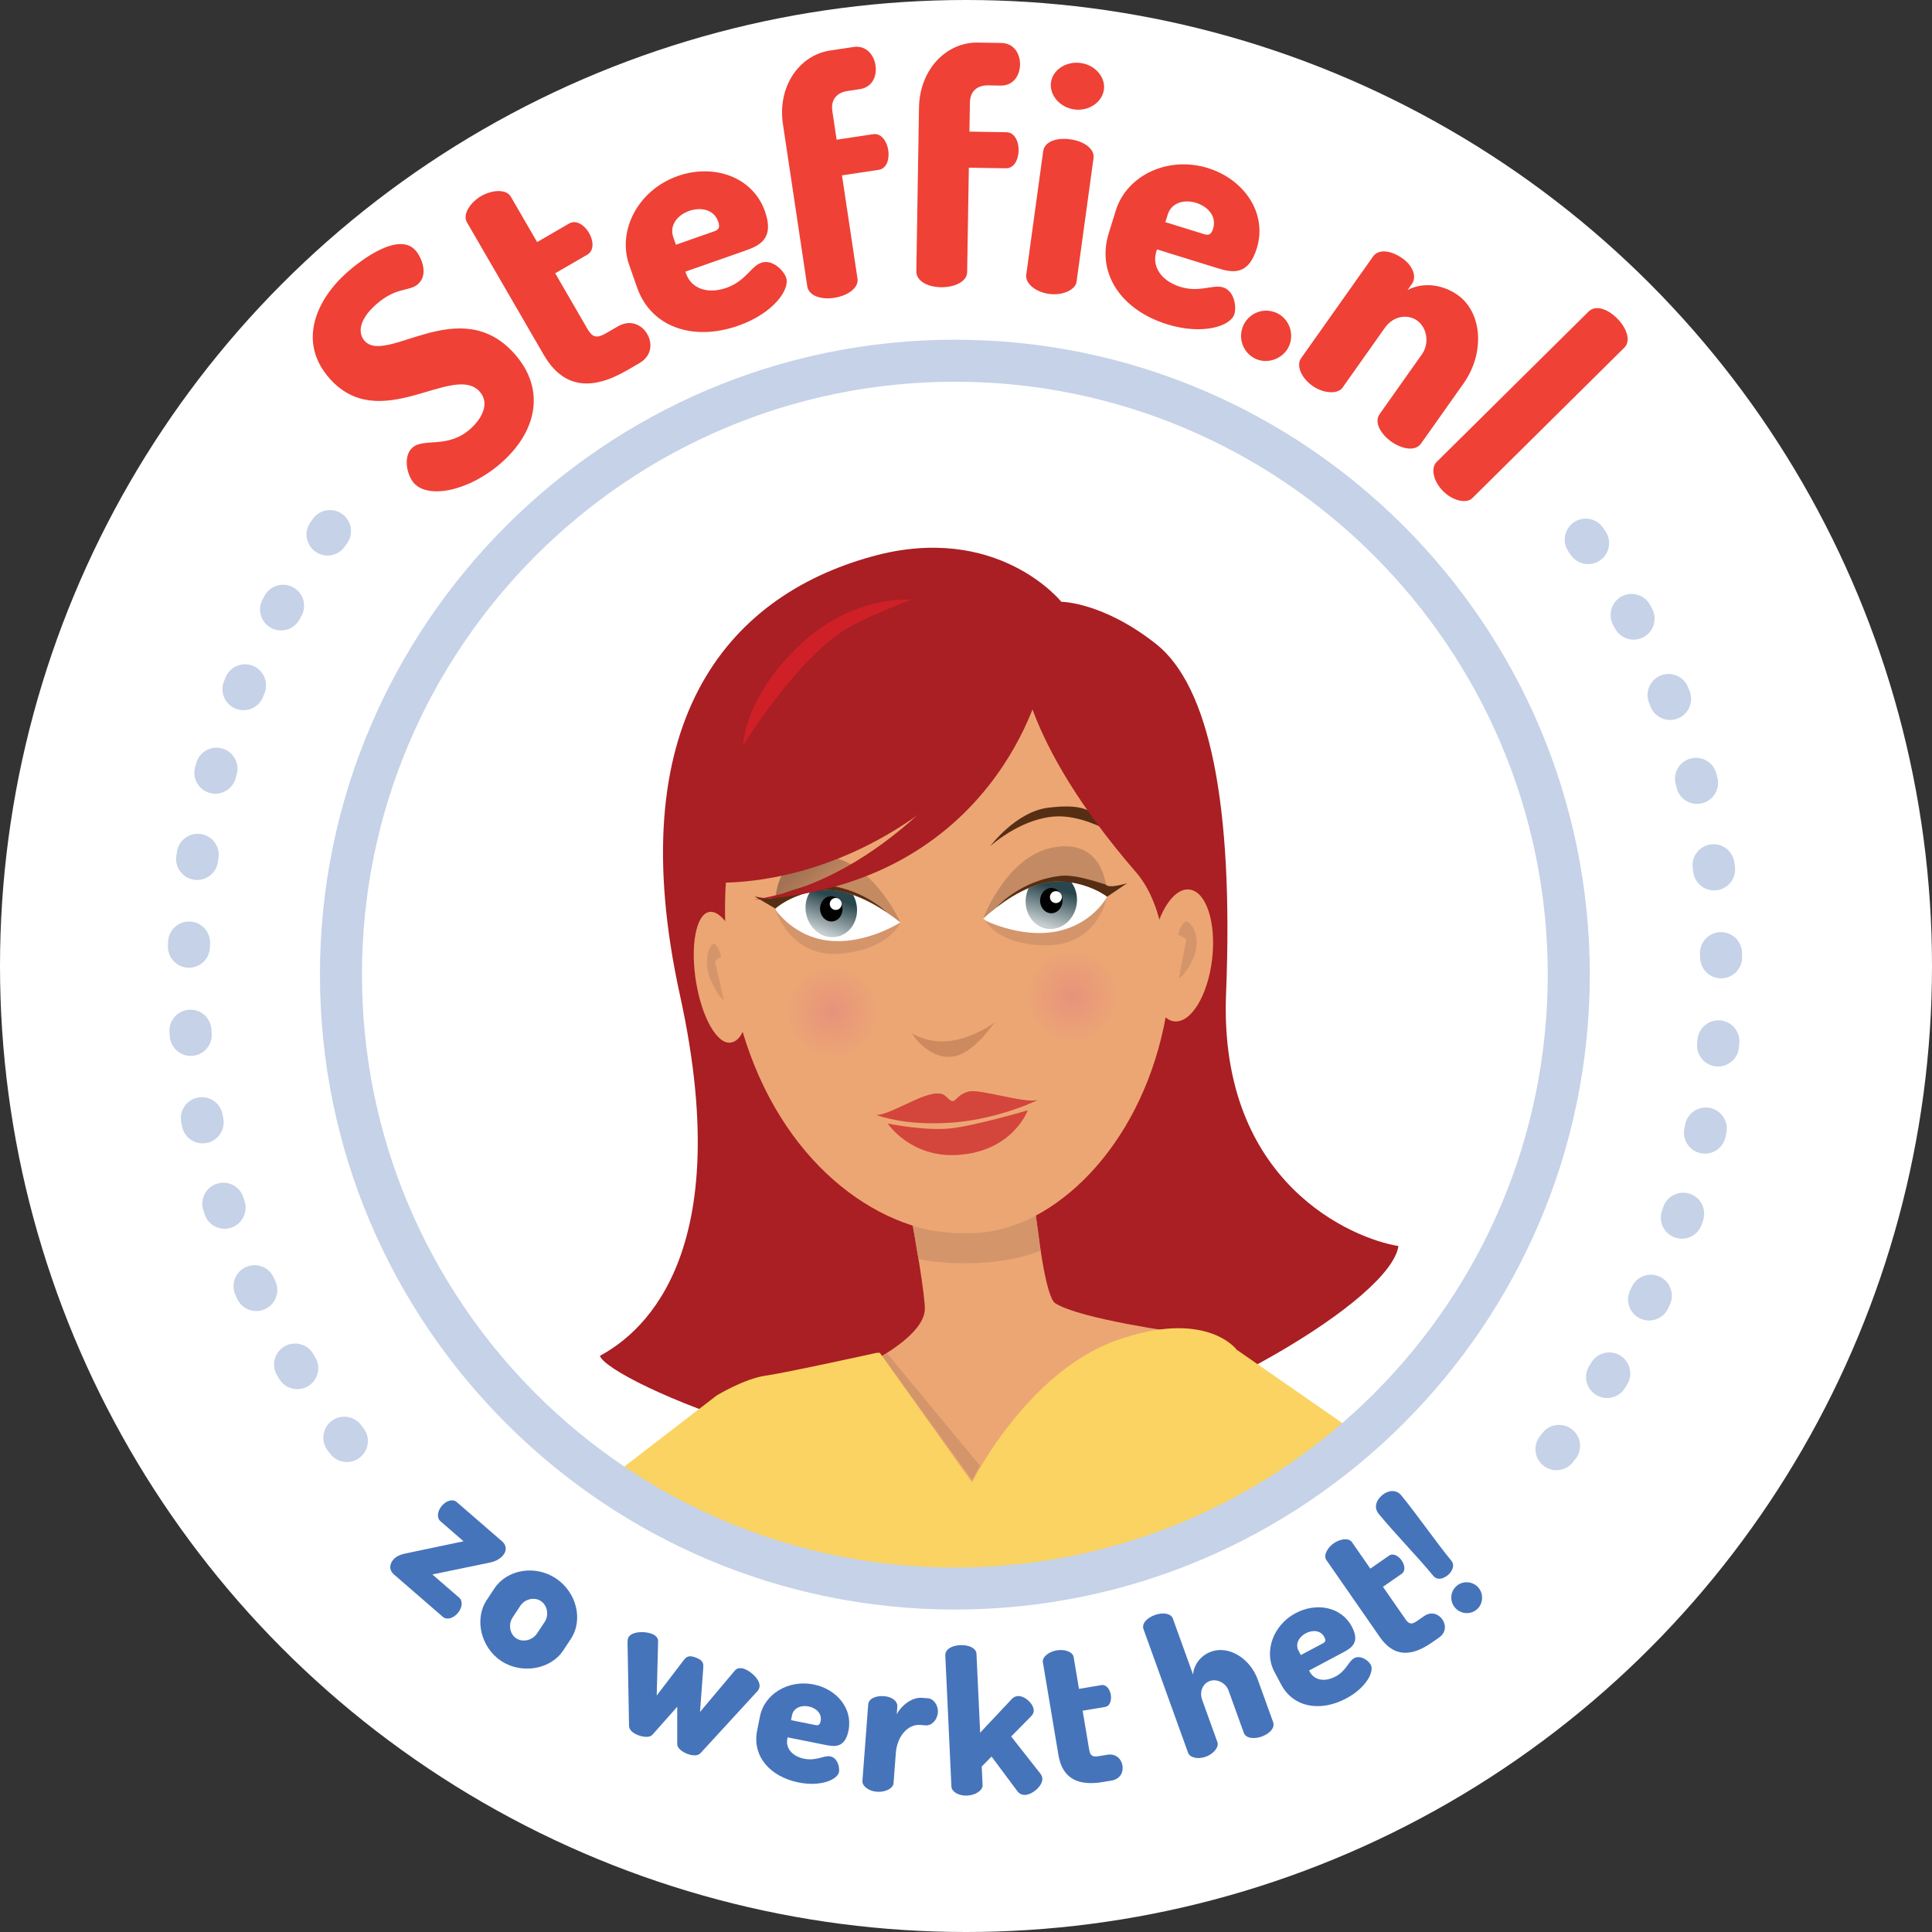
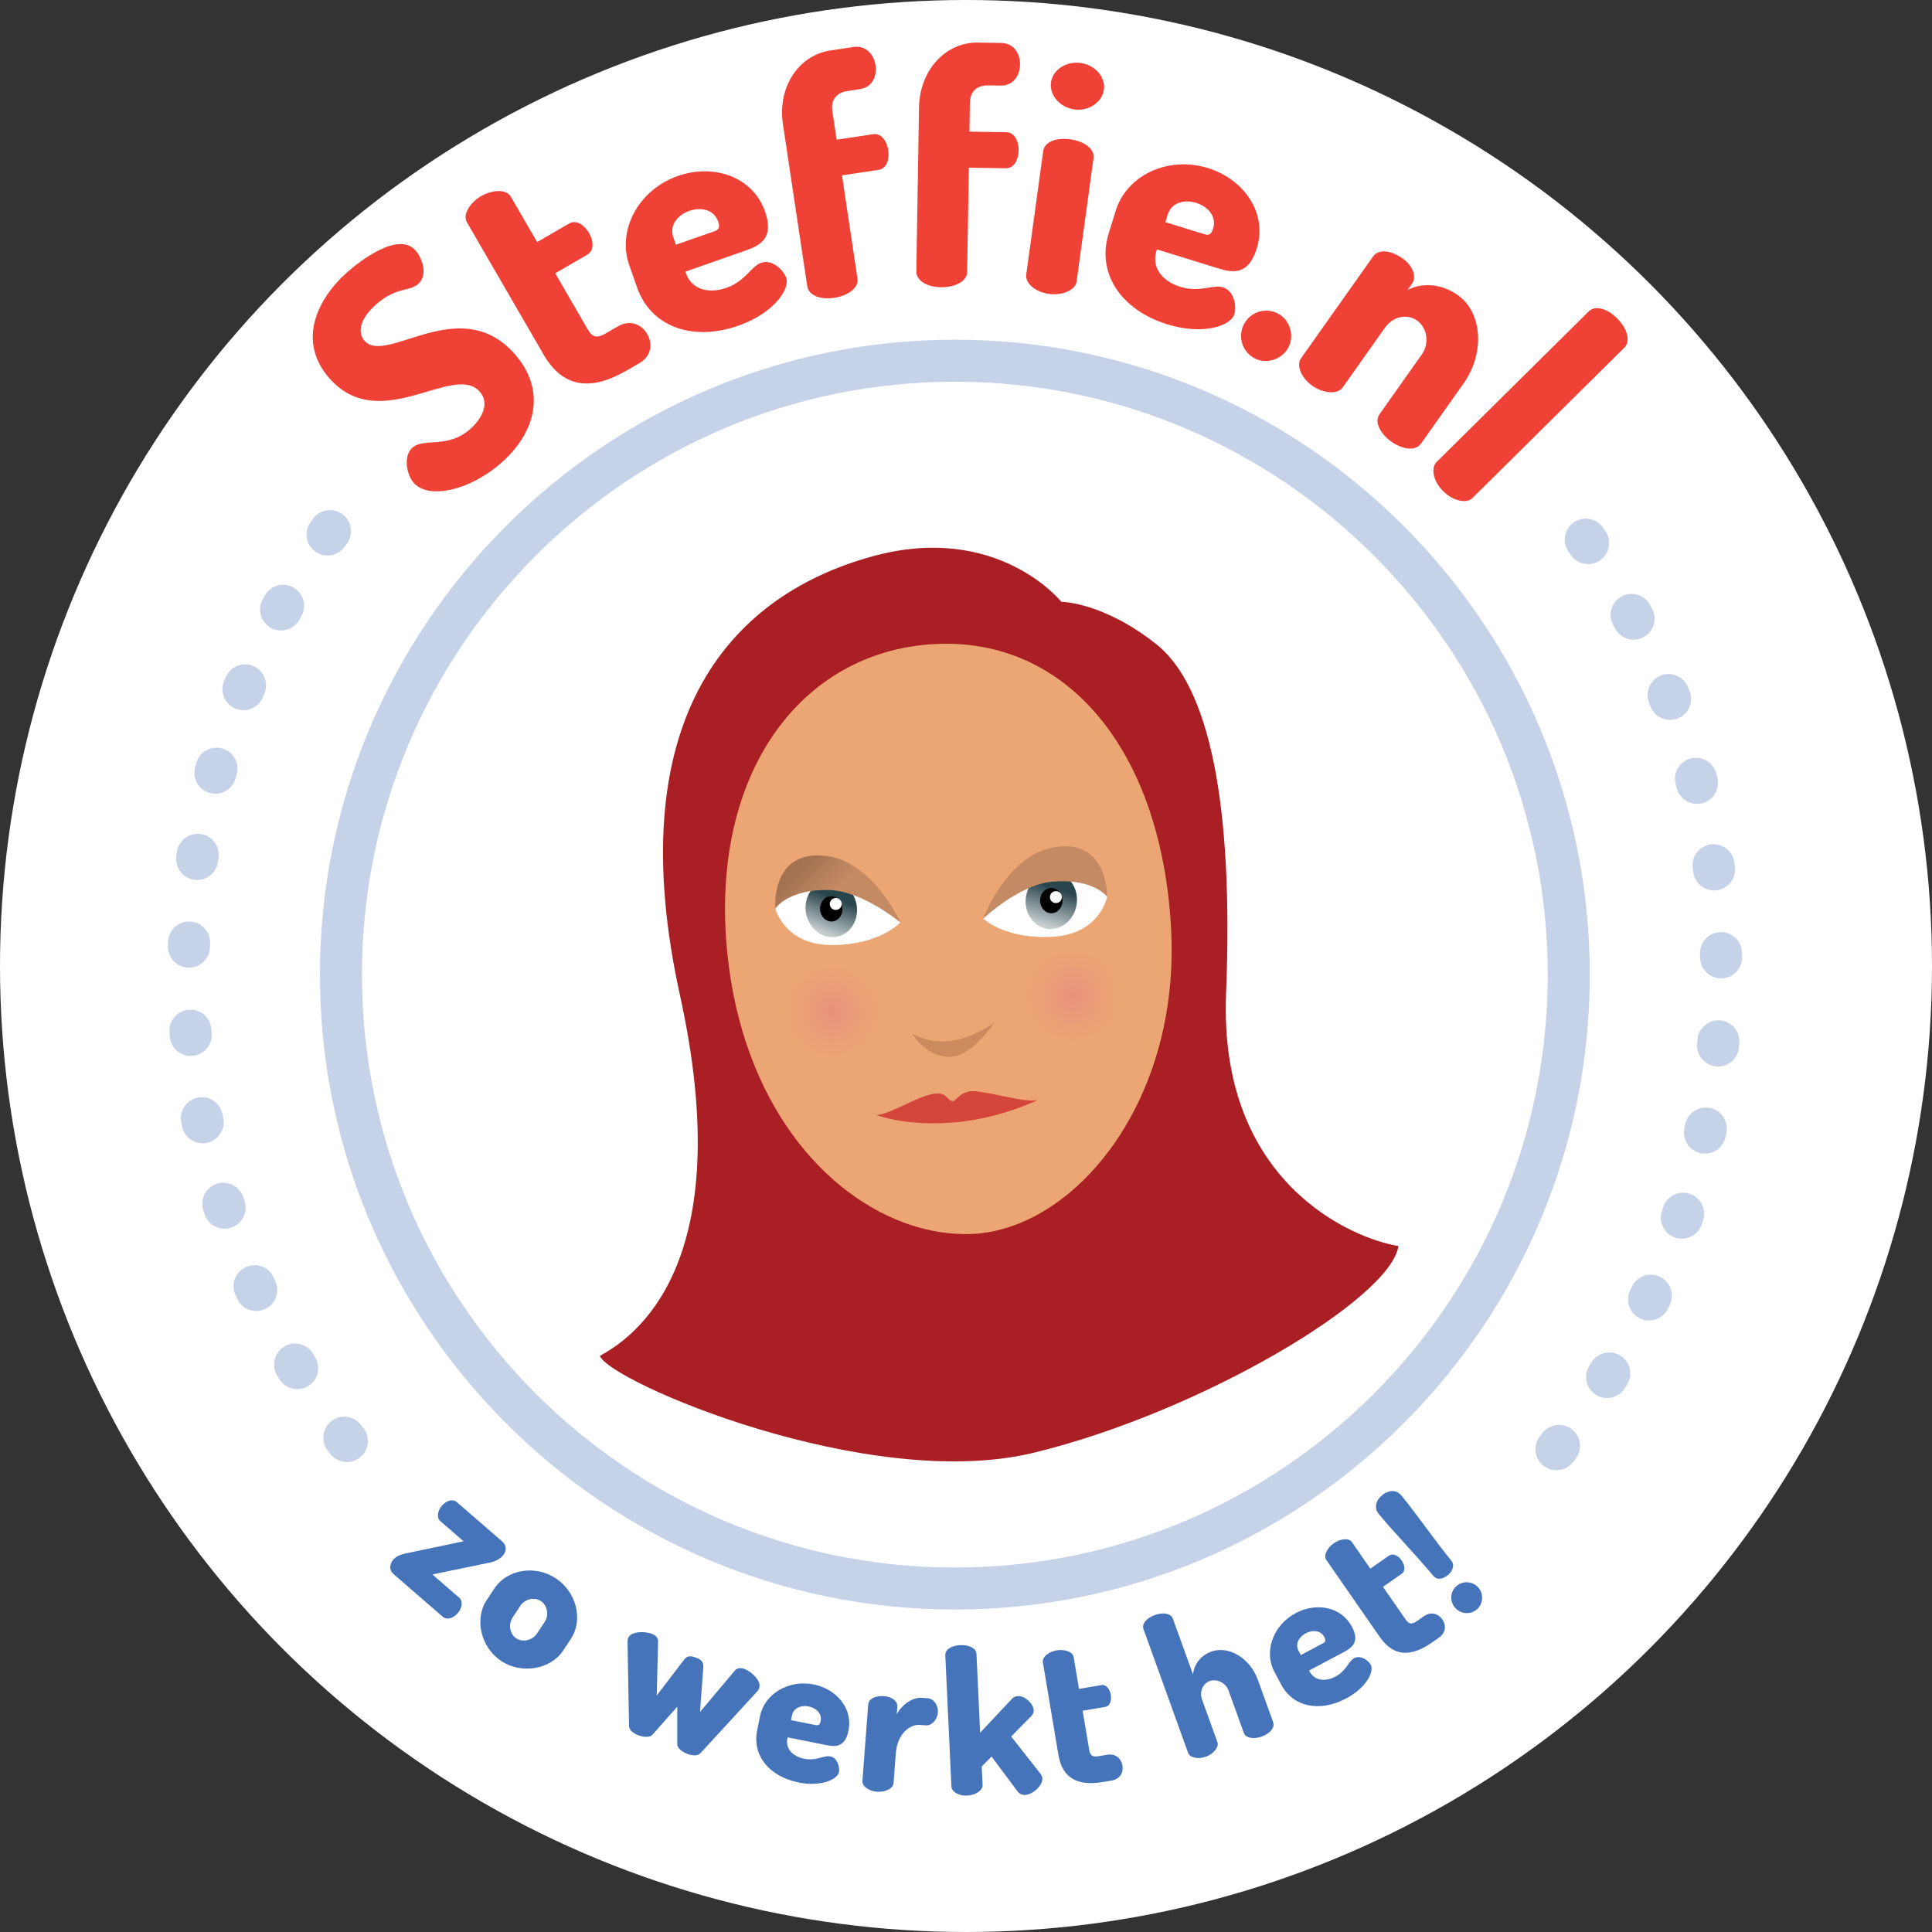
<svg xmlns="http://www.w3.org/2000/svg" xmlns:xlink="http://www.w3.org/1999/xlink" version="1.1" id="Layer_1" x="0px" y="0px" viewBox="0 0 568.952 568.952" enable-background="new 0 0 568.952 568.952" xml:space="preserve">
  <rect x="0" y="0" width="568.952" height="568.952" fill="#333333" stroke="none" />
  <circle fill="#FFFFFF" cx="284.476" cy="284.476" r="284.476" />
  <g>
    <g>
      <path fill="#A91F23" d="M312.549,177.224c0,0-18.811-23.546-55.701-13.37c-43.302,11.949-74.119,49.518-56.601,129.249             c17.52,79.729-13.7,100.776-23.583,106.181c2.469,7.398,78.836,40.403,127.8,28.523c48.964-11.889,105.112-45.277,107.357-60.864             c-13.25-2.112-53.001-18.373-50.758-74.335c2.246-55.958-4.943-90.62-20.662-103.003             C324.679,177.224,312.549,177.224,312.549,177.224" />
      <path fill="#ECA674" d="M344.893,273.958c-2.66-52.788-30.62-86.484-69.886-84.278c-39.27,2.205-66.125,38.28-60.831,90.876             c4.44,44.152,28.651,71.874,54.076,80.207c5.839,1.917,11.74,2.811,17.482,2.643c6.384-0.184,12.828-2.027,19.007-5.27             C327.718,346.061,346.926,314.324,344.893,273.958" />
      <path fill="#D4453C" d="M258.071,328.384c5.357-0.381,15.755-8.291,19.907-5.949c0.89,0.506,1.781,1.937,2.623,1.837             c1.052-0.125,1.587-2.105,4.775-2.848c3.255-0.764,16.541,3.543,19.903,2.527c2.086-0.627-10.72,5.512-24.207,6.586             C269.845,331.426,262.484,329.842,258.071,328.384" />
      <path fill="#CC8A5E" d="M268.456,304.263c0,0,4.935,3.223,11.726,2.228c6.795-0.991,12.665-5.343,12.665-5.343             s-5.724,8.495-11.3,9.821C273.754,312.823,268.456,304.263,268.456,304.263" />
      <path fill="#FFFFFF" d="M289.548,270.494c0,0,6.306,6.201,20.466,5.375c14.004-0.822,16.021-11.787,16.021-11.787             s-3.819-7.854-15.194-5.685C299.471,260.572,289.548,270.494,289.548,270.494" />
      <path fill="none" d="M100.406,287.013c0,99.849,80.941,180.79,180.79,180.79c99.848,0,180.788-80.941,180.788-180.79             c0-99.845-80.94-180.785-180.788-180.785C181.347,106.229,100.406,187.168,100.406,287.013" />
    </g>
    <g>
      <defs>
        <path id="SVGID_1_" d="M302.137,264.109c-0.679,4.574,2.111,8.779,6.233,9.396c4.121,0.61,8.015-2.602,8.694-7.175                 c0.68-4.574-2.107-8.775-6.228-9.387c-0.342-0.051-0.683-0.076-1.021-0.076C306.087,256.867,302.76,259.919,302.137,264.109" />
      </defs>
      <clipPath id="SVGID_00000162350416278771894070000012015147288228090013_">
        <use xlink:href="#SVGID_1_" overflow="visible" />
      </clipPath>
      <linearGradient id="SVGID_00000030446165339595804950000005834815359021539750_" gradientUnits="userSpaceOnUse" x1="-20.932" y1="591.205" x2="-19.932" y2="591.205" gradientTransform="matrix(3.369 -10.781 -10.781 -3.369 6751.806 2038.559)">
        <stop offset="0" style="stop-color:#C5CDCF" />
        <stop offset="1" style="stop-color:#2A464D" />
      </linearGradient>
      <polygon clip-path="url(#SVGID_00000162350416278771894070000012015147288228090013_)" fill="url(#SVGID_00000030446165339595804950000005834815359021539750_)" points="             296.548,272.581 302.907,252.231 322.655,258.402 316.296,278.752" />
    </g>
    <g>
      <defs>
        <path id="SVGID_00000147918598212581436880000005387813431926628737_" d="M100.406,287.013c0,99.849,80.941,180.79,180.79,180.79                 c99.848,0,180.788-80.941,180.788-180.79c0-99.845-80.94-180.785-180.788-180.785                 C181.347,106.229,100.406,187.168,100.406,287.013" />
      </defs>
      <clipPath id="SVGID_00000091707249134501227810000010506635488927848602_">
        <use xlink:href="#SVGID_00000147918598212581436880000005387813431926628737_" overflow="visible" />
      </clipPath>
      <path clip-path="url(#SVGID_00000091707249134501227810000010506635488927848602_)" fill="#010101" d="M306.295,265.22             c0-2.053,1.481-3.717,3.308-3.717c1.828,0,3.307,1.664,3.307,3.717c0,2.057-1.479,3.721-3.307,3.721             C307.776,268.941,306.295,267.277,306.295,265.22" />
      <path clip-path="url(#SVGID_00000091707249134501227810000010506635488927848602_)" fill="#FFFFFF" d="M309.19,264.188             c0-0.97,0.789-1.758,1.756-1.758c0.971,0,1.761,0.788,1.761,1.758c0,0.974-0.79,1.758-1.761,1.758             C309.979,265.946,309.19,265.162,309.19,264.188" />
      <path clip-path="url(#SVGID_00000091707249134501227810000010506635488927848602_)" fill="#C48A63" d="M289.548,270.494             c0,0,10.674-10.034,20.364-10.854c12.196-1.033,16.123,4.442,16.123,4.442s0.418-17.724-16.123-14.471             C296.269,252.302,289.548,270.494,289.548,270.494" />
      <path clip-path="url(#SVGID_00000091707249134501227810000010506635488927848602_)" fill="#FFFFFF" d="M265.154,271.636             c0,0-5.898,6.591-20.083,6.67c-14.028,0.075-16.739-10.739-16.739-10.739s3.315-8.081,14.802-6.638             C254.617,262.365,265.154,271.636,265.154,271.636" />
    </g>
    <g>
      <defs>
        <path id="SVGID_00000112597462577818100690000000785998482637251517_" d="M243.044,259.471c-4.076,0.873-6.589,5.242-5.622,9.765                 c0.974,4.522,5.063,7.48,9.138,6.6c4.077-0.867,6.593-5.248,5.623-9.77c-0.856-3.98-4.131-6.75-7.69-6.75                 C244.013,259.316,243.529,259.367,243.044,259.471" />
      </defs>
      <clipPath id="SVGID_00000080892170303718877500000000840834563636682930_">
        <use xlink:href="#SVGID_00000112597462577818100690000000785998482637251517_" overflow="visible" />
      </clipPath>
      <linearGradient id="SVGID_00000152984989673708426880000012030359908186556317_" gradientUnits="userSpaceOnUse" x1="-20.927" y1="591.294" x2="-19.927" y2="591.294" gradientTransform="matrix(3.816 -10.107 -10.107 -3.816 6298.312 2319.478)">
        <stop offset="0" style="stop-color:#C5CDCF" />
        <stop offset="1" style="stop-color:#2A464D" />
      </linearGradient>
      <polygon clip-path="url(#SVGID_00000080892170303718877500000000840834563636682930_)" fill="url(#SVGID_00000152984989673708426880000012030359908186556317_)" points="             230.705,274.545 238.539,253.798 258.904,261.488 251.07,282.235" />
    </g>
    <g>
      <defs>
        <path id="SVGID_00000019659280540418936970000010708851669633774007_" d="M100.406,287.013c0,99.849,80.941,180.79,180.79,180.79                 c99.848,0,180.788-80.941,180.788-180.79c0-99.845-80.94-180.785-180.788-180.785                 C181.347,106.229,100.406,187.168,100.406,287.013" />
      </defs>
      <clipPath id="SVGID_00000146472255043368860220000012945954893866247575_">
        <use xlink:href="#SVGID_00000019659280540418936970000010708851669633774007_" overflow="visible" />
      </clipPath>
      <path clip-path="url(#SVGID_00000146472255043368860220000012945954893866247575_)" fill="#010101" d="M248.105,267.44             c-0.131-2.046-1.713-3.617-3.536-3.5c-1.825,0.116-3.198,1.874-3.065,3.926c0.131,2.048,1.717,3.618,3.54,3.502             C246.862,271.253,248.24,269.494,248.105,267.44" />
      <path clip-path="url(#SVGID_00000146472255043368860220000012945954893866247575_)" fill="#FFFFFF" d="M247.869,266.099             c-0.063-0.975-0.899-1.711-1.868-1.648c-0.966,0.064-1.698,0.9-1.64,1.869c0.064,0.969,0.899,1.705,1.863,1.643             C247.196,267.899,247.928,267.062,247.869,266.099" />
    </g>
    <g>
      <defs>
        <path id="SVGID_00000144302649870889055320000003247882516211586185_" d="M228.332,267.566c0,0,3.572-5.717,15.809-5.465                 c9.718,0.202,21.012,9.535,21.012,9.535s-7.864-17.725-21.655-19.541c-0.979-0.128-1.892-0.189-2.749-0.189                 C226.965,251.908,228.332,267.566,228.332,267.566" />
      </defs>
      <clipPath id="SVGID_00000016785678982692444170000010962781468181283228_">
        <use xlink:href="#SVGID_00000144302649870889055320000003247882516211586185_" overflow="visible" />
      </clipPath>
      <linearGradient id="SVGID_00000166641837662184827300000008598348535340120707_" gradientUnits="userSpaceOnUse" x1="-23.035" y1="591.434" x2="-22.035" y2="591.434" gradientTransform="matrix(8.472 8.473 8.473 -8.472 -4578.508 5459.151)">
        <stop offset="0" style="stop-color:#A27253" />
        <stop offset="1" style="stop-color:#C48A62" />
      </linearGradient>
      <polygon clip-path="url(#SVGID_00000016785678982692444170000010962781468181283228_)" fill="url(#SVGID_00000166641837662184827300000008598348535340120707_)" points="             246.062,232.812 275.018,261.773 246.057,290.73 217.1,261.77" />
    </g>
    <g>
      <defs>
-         <path id="SVGID_00000160898756448189359750000016423459648290511278_" d="M100.406,287.013c0,99.849,80.941,180.79,180.79,180.79                 c99.848,0,180.788-80.941,180.788-180.79c0-99.845-80.94-180.785-180.788-180.785                 C181.347,106.229,100.406,187.168,100.406,287.013" />
-       </defs>
+         </defs>
      <clipPath id="SVGID_00000150796343884575498160000001105647767831593124_">
        <use xlink:href="#SVGID_00000160898756448189359750000016423459648290511278_" overflow="visible" />
      </clipPath>
      <path clip-path="url(#SVGID_00000150796343884575498160000001105647767831593124_)" fill="#A91F23" d="M207.401,259.756             c0,0,48.774,5.759,89.875-45.54c5.972-7.454,11.684-22.873,11.684-22.873s-48.821-22.224-83.781,11.529             c-34.959,33.753-23.804,55.978-23.804,55.978L207.401,259.756z" />
      <path clip-path="url(#SVGID_00000150796343884575498160000001105647767831593124_)" fill="#562E14" d="M291.596,249.206             c0,0,8.189-7.575,18.124-8.685c5.641-0.632,11.589,1.447,17.205,4.294c-4.491-5.895-6.96-8.306-18.191-6.959             C299.203,238.998,291.596,249.206,291.596,249.206" />
      <path clip-path="url(#SVGID_00000150796343884575498160000001105647767831593124_)" fill="#A91F23" d="M300.531,194.149             c0,0-0.074,23.367,34.031,62.737c10.238,11.819,8.984,33.69,8.984,33.69s11.227-65.579-12.58-83.551             C311.43,192.281,300.531,194.149,300.531,194.149" />
      <path clip-path="url(#SVGID_00000150796343884575498160000001105647767831593124_)" fill="#562E14" d="M293.372,267.277             c0,0,9.542-8.186,19.09-7.706c8.445,0.42,13.573,4.511,13.573,4.511l5.89-3.985c0,0-5.42,1.701-6.271,0.394             c-3.86-1.172-9.35-2.983-13.221-2.568C300.441,259.208,293.372,267.277,293.372,267.277" />
      <path clip-path="url(#SVGID_00000150796343884575498160000001105647767831593124_)" fill="#562E14" d="M261.133,268.673             c0,0-10.046-7.554-19.545-6.471c-8.399,0.959-13.257,5.365-13.257,5.365l-6.133-3.6c0,0,5.517,1.348,6.285-0.011             c3.776-1.411,9.14-3.568,13.029-3.401C253.561,261.077,261.133,268.673,261.133,268.673" />
      <path clip-path="url(#SVGID_00000150796343884575498160000001105647767831593124_)" fill="#ECA674" d="M339.11,280.339             c1.233-10.719,6.229-18.951,11.158-18.383c4.936,0.563,7.93,9.716,6.698,20.435c-1.235,10.722-6.23,18.956-11.16,18.388             C340.874,300.216,337.878,291.062,339.11,280.339" />
      <path clip-path="url(#SVGID_00000150796343884575498160000001105647767831593124_)" fill="#A91F23" d="M306.709,200.74             c0,0-13.072,60.132-84.898,64.232c39.744-5.932,66.057-44.697,66.057-44.697L306.709,200.74z" />
      <path clip-path="url(#SVGID_00000150796343884575498160000001105647767831593124_)" fill="#D4453C" d="M261.418,330.869             c0,0,10.762,2.189,18.19,1.463c7.423-0.732,23.051-5.359,23.051-5.359s-4.356,12.175-20.748,13.149             C268.095,340.943,261.418,330.869,261.418,330.869" />
      <path clip-path="url(#SVGID_00000150796343884575498160000001105647767831593124_)" fill="#CF2027" d="M268.441,176.641             c0,0-17.428-1.785-33.51,13.85c-16.083,15.639-16.083,29.041-16.083,29.041s16.128-26.319,31.275-34.848             C257.268,180.662,268.441,176.641,268.441,176.641" />
      <path clip-path="url(#SVGID_00000150796343884575498160000001105647767831593124_)" fill="#D5956A" d="M346.961,275.194             c0,0,1.091-4.553,2.878-3.658c1.786,0.895,4.019,5.806,1.341,11.171c-2.68,5.358-4.023,5.358-4.023,5.358l2.214-11.529             L346.961,275.194z" />
-       <path clip-path="url(#SVGID_00000150796343884575498160000001105647767831593124_)" fill="#ECA674" d="M219.51,286.328             c-1.776-10.611-6.917-18.603-10.762-17.745c-3.845,0.857-5.513,10.16-3.735,20.778c1.779,10.622,6.289,18.261,10.178,17.671             C219.839,306.332,221.289,296.951,219.51,286.328" />
-       <path clip-path="url(#SVGID_00000150796343884575498160000001105647767831593124_)" fill="#D5956A" d="M212.356,281.591             c0,0-1.208-4.474-2.543-3.479c-1.344,1-2.732,6.032-0.216,11.217c2.516,5.184,3.572,5.107,3.572,5.107l-2.615-11.366             L212.356,281.591z" />
+       <path clip-path="url(#SVGID_00000150796343884575498160000001105647767831593124_)" fill="#D5956A" d="M212.356,281.591             c0,0-1.208-4.474-2.543-3.479c-1.344,1-2.732,6.032-0.216,11.217c2.516,5.184,3.572,5.107,3.572,5.107l-2.615-11.366             z" />
      <path clip-path="url(#SVGID_00000150796343884575498160000001105647767831593124_)" fill="#D5956A" d="M290.091,271.036             c0,0,12.229,6.217,23.607,2.617c8.791-2.785,12.336-9.571,12.336-9.571s-2.543,14.354-17.964,14.304             C293.692,278.336,290.091,271.036,290.091,271.036" />
      <path clip-path="url(#SVGID_00000150796343884575498160000001105647767831593124_)" fill="#D5956A" d="M265.154,271.636             c0,0-11.516,7.444-23.211,5.042c-9.028-1.857-13.662-8.9-13.662-8.9s4.419,14.677,19.752,13.029             C262.331,279.269,265.154,271.636,265.154,271.636" />
      <path clip-path="url(#SVGID_00000150796343884575498160000001105647767831593124_)" fill="#ECA674" d="M310.752,383.788             c-2.854-1.816-5.18-21.272-6.011-28.347c-4.059,1.617-9.675,4.796-16.16,5.291c-8.216,0.625-15.645-1.666-20.328-2.665             c1.171,5.807,4.332,24.378,4.094,27.743c-0.674,9.433-22.911,18.867-22.911,18.867s18.675,37.858,37.542,39.206             c18.865,1.349,60.903-51.366,60.903-51.366S318.164,388.505,310.752,383.788" />
      <path clip-path="url(#SVGID_00000150796343884575498160000001105647767831593124_)" fill="#D5956A" d="M290.529,371.77             c6.484-0.489,11.864-1.836,15.922-3.452c-0.405-3.447-0.903-6.754-1.409-10.344c-6.176,3.242-12.188,4.98-18.572,5.164             c-5.744,0.167-11.83-0.283-17.668-2.196c0.689,3.555,0.989,6.344,1.695,9.839C275.18,371.779,282.309,372.396,290.529,371.77" />
      <polygon clip-path="url(#SVGID_00000150796343884575498160000001105647767831593124_)" fill-rule="evenodd" clip-rule="evenodd" fill="#D5956A" points="             259.758,399.323 286.288,435.893 288.58,431.602 261.155,398.45" />
      <polygon clip-path="url(#SVGID_00000150796343884575498160000001105647767831593124_)" fill-rule="evenodd" clip-rule="evenodd" fill="#FAD362" points="             211.029,410.967 145.945,461.07 185.958,523.751 226.001,490.823 243.519,422.094" />
      <polygon clip-path="url(#SVGID_00000150796343884575498160000001105647767831593124_)" fill-rule="evenodd" clip-rule="evenodd" fill="#FAD362" points="             364.212,397.491 338.605,446.898 360.651,468.83 395.16,511.629 431.336,444.095" />
      <path clip-path="url(#SVGID_00000150796343884575498160000001105647767831593124_)" fill-rule="evenodd" clip-rule="evenodd" fill="#FAD362" d="             M259.095,398.385l27.147,38.161c0,0,16.052-32.391,42.556-41.824c26.507-9.434,35.413,2.769,35.413,2.769             s-6.742,15.717-5.391,34.584c1.345,18.868,1.831,36.755,1.831,36.755l-11.269,41.86l-117.689,12.809l-17.057-18.589l-2.268-15.166             c0,0,9.442-44.191,4.947-56.321c-4.49-12.129-6.286-22.456-6.286-22.456s8.089-4.942,14.378-5.843             c6.286-0.895,32.79-6.739,32.79-6.739" />
      <path clip-path="url(#SVGID_00000150796343884575498160000001105647767831593124_)" fill-rule="evenodd" clip-rule="evenodd" fill="#DEBC58" d="             M247.56,521.435c-18.281,0-32.58-14.136-35.191-31.691c-0.264,1.762-0.444,3.553-0.444,5.389c0,20.12,15.956,36.83,37.238,32.248             c19.493-4.188,26.315-16.245,26.315-16.245S266.556,521.435,247.56,521.435" />
      <path clip-path="url(#SVGID_00000150796343884575498160000001105647767831593124_)" fill-rule="evenodd" clip-rule="evenodd" fill="#DEBC58" d="             M319.06,519.444c22.13,1.991,36.56-9.45,37.612-32.154c0.084-1.836-0.179-3.625-0.444-5.39             c-2.61,17.556-17.644,32.315-35.925,32.568c-17.908,0.247-22.133-8.205-22.133-8.205S302.912,517.992,319.06,519.444" />
      <polygon clip-path="url(#SVGID_00000150796343884575498160000001105647767831593124_)" fill-rule="evenodd" clip-rule="evenodd" fill="#DEBC58" points="             360.651,468.83 360.651,457.159 363.489,468.155 400.412,501.841 395.16,511.629" />
      <polygon clip-path="url(#SVGID_00000150796343884575498160000001105647767831593124_)" fill-rule="evenodd" clip-rule="evenodd" fill="#DEBC58" points="             212.724,497.297 212.546,501.9 185.958,523.751 181.47,516.723" />
    </g>
    <g>
      <defs>
        <path id="SVGID_00000177457637810472670270000006021444455157465266_" d="M301.639,293.335c0,7.817,6.334,14.151,14.152,14.151                 c7.812,0,14.148-6.334,14.148-14.151c0-7.811-6.336-14.149-14.148-14.149C307.973,279.186,301.639,285.523,301.639,293.335" />
      </defs>
      <clipPath id="SVGID_00000020396671201389194200000001711851712474263214_">
        <use xlink:href="#SVGID_00000177457637810472670270000006021444455157465266_" overflow="visible" />
      </clipPath>
      <radialGradient id="SVGID_00000060004224792411054210000004665014698707878321_" cx="-22.264" cy="591.506" r="1" gradientTransform="matrix(14.15 0 0 -14.15 630.829 8663.093)" gradientUnits="userSpaceOnUse">
        <stop offset="0" style="stop-color:#E7927C" />
        <stop offset="0.309" style="stop-color:#E99979" />
        <stop offset="1" style="stop-color:#ECA674" />
      </radialGradient>
      <rect x="301.639" y="279.185" clip-path="url(#SVGID_00000020396671201389194200000001711851712474263214_)" fill="url(#SVGID_00000060004224792411054210000004665014698707878321_)" width="28.3" height="28.3" />
    </g>
    <g>
      <defs>
        <path id="SVGID_00000089551906727786010800000004892459534782681989_" d="M231.02,297.763c0,7.817,6.335,14.15,14.15,14.15                 c7.814,0,14.147-6.333,14.147-14.15c0-7.811-6.333-14.146-14.147-14.146C237.355,283.617,231.02,289.952,231.02,297.763" />
      </defs>
      <clipPath id="SVGID_00000086649844657719719980000004986239520216556421_">
        <use xlink:href="#SVGID_00000089551906727786010800000004892459534782681989_" overflow="visible" />
      </clipPath>
      <radialGradient id="SVGID_00000147909158832770892690000016702423955165987968_" cx="-22.264" cy="591.506" r="1" gradientTransform="matrix(14.148 0 0 -14.148 560.17 8666.514)" gradientUnits="userSpaceOnUse">
        <stop offset="0" style="stop-color:#E7927C" />
        <stop offset="0.309" style="stop-color:#E99979" />
        <stop offset="1" style="stop-color:#ECA674" />
      </radialGradient>
      <rect x="231.02" y="283.617" clip-path="url(#SVGID_00000086649844657719719980000004986239520216556421_)" fill="url(#SVGID_00000147909158832770892690000016702423955165987968_)" width="28.297" height="28.296" />
    </g>
    <g>
      <defs>
        <path id="SVGID_00000152947695956021820730000009979635599792696491_" d="M100.406,287.013c0,99.849,80.941,180.79,180.79,180.79                 c99.848,0,180.788-80.941,180.788-180.79c0-99.845-80.94-180.785-180.788-180.785                 C181.347,106.229,100.406,187.168,100.406,287.013" />
      </defs>
      <clipPath id="SVGID_00000150094181673955394930000005695805882667976334_">
        <use xlink:href="#SVGID_00000152947695956021820730000009979635599792696491_" overflow="visible" />
      </clipPath>
      <polygon clip-path="url(#SVGID_00000150094181673955394930000005695805882667976334_)" fill="#D5956A" points="423.648,458.653              402.436,498.31 407.737,504.367 425.919,460.674" />
    </g>
    <g>
      <path fill="#C5D2E8" d="M281.196,473.989c-103.099,0-186.975-83.875-186.975-186.973c0-103.097,83.876-186.974,186.975-186.974             c103.097,0,186.978,83.877,186.978,186.974C468.174,390.114,384.293,473.989,281.196,473.989 M281.196,112.413             c-96.277,0-174.604,78.326-174.604,174.602c0,96.275,78.327,174.604,174.604,174.604c96.275,0,174.601-78.329,174.601-174.604             C455.797,190.739,377.471,112.413,281.196,112.413" />
      <path fill="#EF4136" d="M141.295,115.366c-7.723-8.763-29.339,12.992-44.275-3.954c-9.574-10.863-3.725-23.352,5.327-31.331             c3.838-3.382,15.049-11.977,20.028-6.328c1.723,1.955,3.93,7.087,0.744,9.895c-2.607,2.298-6.409,0.759-12.347,5.992             c-5.142,4.532-5.391,8.483-3.412,10.728c6.382,7.242,28.126-14.367,44.211,3.882c9.191,10.429,6.566,22.779-3.935,32.034             c-9.487,8.361-21.538,10.748-25.75,5.968c-2.171-2.462-3.189-7.998-0.437-10.423c3.403-3,10.299,0.444,17.034-5.492             C141.814,123.401,144.358,118.842,141.295,115.366" />
      <path fill="#EF4136" d="M173.035,96.93c1.404,2.422,2.723,2.773,5.312,1.273l3.592-2.081c3.759-2.178,7.11-0.439,8.659,2.234             c1.597,2.757,1.392,6.446-2.367,8.624l-3.592,2.081c-10.607,6.147-18.839,5.227-24.55-4.629l-22.604-39.007             c-1.355-2.339,1.15-5.91,4.157-7.653c3.258-1.887,7.435-2.188,8.79,0.151l7.744,13.364l9.439-5.469             c2.088-1.21,4.529,0.499,5.836,2.755c1.355,2.338,1.576,5.223-0.512,6.433l-9.439,5.469L173.035,96.93z" />
      <path fill="#EF4136" d="M225.281,62.26c2.844,8.108-1.674,10.102-5.865,11.572l-17.581,6.166l0.192,0.547             c1.565,4.463,6.355,6.16,11.911,4.211c5.648-1.981,7.199-6.311,10.205-7.365c3.28-1.15,6.599,2.187,7.365,4.373             c1.215,3.462-3.774,10.532-14.068,14.142c-13.482,4.729-25.763,0.341-29.82-11.228l-2.333-6.65             c-3.579-10.203,2.678-22.116,14.338-26.206C210.101,48.148,221.67,51.967,225.281,62.26 M210.351,68.111             c1.275-0.447,1.753-1.126,1.146-2.857c-1.278-3.644-5.196-4.315-8.567-3.133c-3.279,1.15-5.92,4.122-4.642,7.766l0.767,2.186             L210.351,68.111z" />
      <path fill="#EF4136" d="M246.379,41.136l10.787-1.619c2.386-0.359,4.028,2.128,4.415,4.706c0.402,2.673-0.452,5.436-2.839,5.794             l-10.787,1.619l4.57,30.452c0.402,2.673-2.858,5.017-6.867,5.618c-4.105,0.617-7.528-0.724-7.928-3.397l-7.164-47.73             c-1.663-11.073,4.756-20.333,13.92-21.709l6.873-1.031c3.723-0.559,6.01,2.318,6.468,5.373c0.473,3.151-0.882,6.478-4.605,7.036             l-3.627,0.545c-3.055,0.458-5.007,2.41-4.477,5.943L246.379,41.136z" />
      <path fill="#EF4136" d="M285.488,38.763l10.907,0.177c2.414,0.04,3.625,2.763,3.582,5.369c-0.044,2.703-1.341,5.289-3.755,5.249             l-10.907-0.177l-0.501,30.792c-0.044,2.703-3.645,4.479-7.7,4.413c-4.15-0.068-7.306-1.954-7.262-4.656l0.786-48.264             c0.183-11.197,8.038-19.277,17.305-19.126l6.949,0.114c3.765,0.061,5.547,3.276,5.497,6.365c-0.051,3.185-1.936,6.244-5.701,6.183             l-3.668-0.06c-3.089-0.05-5.336,1.555-5.393,5.126L285.488,38.763z" />
      <path fill="#EF4136" d="M322.032,46.548l-5,36.44c-0.314,2.295-3.976,4.131-8.09,3.567c-4.303-0.591-7.048-3.306-6.734-5.602             l5-36.439c0.367-2.678,3.677-4.075,7.982-3.485C319.302,41.594,322.4,43.87,322.032,46.548 M325.088,26.407             c-0.498,3.634-4.388,6.414-8.691,5.823c-4.4-0.603-7.397-4.328-6.898-7.962c0.498-3.634,4.374-6.319,8.774-5.715             C322.577,19.144,325.587,22.772,325.088,26.407" />
      <path fill="#EF4136" d="M370.105,73.15c-2.541,8.208-7.358,7.121-11.6,5.808l-17.8-5.511l-0.171,0.554             c-1.399,4.519,1.441,8.733,7.066,10.474c5.717,1.77,9.541-0.785,12.585,0.156c3.319,1.028,4,5.686,3.315,7.899             c-1.085,3.505-9.302,6.216-19.724,2.99c-13.649-4.225-20.906-15.062-17.28-26.774l2.084-6.733             c3.198-10.329,15.316-16.178,27.121-12.524C366.308,52.773,373.331,62.729,370.105,73.15 M354.625,68.964             c1.291,0.4,2.079,0.139,2.622-1.614c1.142-3.689-1.607-6.561-5.019-7.617c-3.321-1.028-7.211-0.211-8.354,3.478l-0.685,2.213             L354.625,68.964z" />
      <path fill="#EF4136" d="M379.498,102.153c-1.735,3.557-6.296,5.197-9.853,3.461c-3.817-1.863-5.155-6.383-3.418-9.94             c1.778-3.643,6.123-5.282,9.939-3.418C379.723,93.991,381.276,98.509,379.498,102.153" />
      <path fill="#EF4136" d="M395.329,114.196c-1.338,1.892-5.514,1.776-8.823-0.566c-3.547-2.509-4.731-6.184-3.393-8.076             l21.243-30.027c1.561-2.207,5.143-1.92,8.689,0.589c2.916,2.062,4.3,5.288,2.739,7.495l-1.282,1.813             c3.672-2.015,9.517-2.254,14.798,1.481c7.172,5.074,8.101,16.966,1.689,26.029L418.5,130.588c-1.784,2.522-5.75,1.608-8.823-0.566             c-2.838-2.007-5.177-5.554-3.393-8.076l12.489-17.654c2.118-2.994,1.66-7.695-1.493-9.925c-2.6-1.84-6.841-1.529-9.462,2.175             L395.329,114.196z" />
      <path fill="#EF4136" d="M478.357,102.368l-44.799,44.35c-1.646,1.629-5.67,0.858-8.59-2.091c-3.056-3.088-3.583-6.913-1.936-8.543             l44.798-44.35c1.921-1.901,5.397-0.996,8.454,2.091C479.204,96.775,480.278,100.466,478.357,102.368" />
      <path fill="#4674BA" d="M135.265,470.537c1.075,0.933,0.884,2.963-0.476,4.531c-1.281,1.479-3.169,2.117-4.378,1.07             l-14.381-12.466c-1.702-1.476-1.159-3.281-0.188-4.4c0.971-1.12,2.453-1.562,3.695-1.819l16.978-3.564l-6.854-5.942             c-1.076-0.932-0.884-2.963,0.475-4.531c1.281-1.479,3.169-2.117,4.379-1.069l13.395,11.611c1.12,0.971,1.529,2.581,0.17,4.149             c-0.855,0.986-2.19,1.711-3.722,2.031l-17.023,3.526L135.265,470.537z" />
      <path fill="#4674BA" d="M168.098,482.659l-2.291,3.46c-3.633,5.488-12.179,7.012-18.211,3.019             c-6.031-3.993-7.949-12.373-4.284-17.91l2.291-3.461c3.666-5.537,11.916-7.044,18.097-2.952             C169.731,468.808,171.862,476.974,168.098,482.659 M160.435,477.586c1.244-1.879,0.823-4.788-1.154-6.098             c-1.978-1.309-4.771-0.527-6.014,1.352l-2.291,3.461c-1.31,1.977-0.939,4.853,1.039,6.163c1.977,1.309,4.82,0.559,6.129-1.418             L160.435,477.586z" />
      <path fill="#4674BA" d="M206.311,516.259c-0.864,0.94-2.452,0.781-3.894,0.234c-1.663-0.63-3.004-1.773-2.98-2.841v-11.034             l-7.317,8.258c-0.69,0.817-2.508,0.761-4.171,0.13c-1.386-0.525-2.68-1.461-2.703-2.737l-0.442-24.581             c-0.012-0.639,0.038-0.937,0.164-1.269c0.758-1.996,4.741-2.134,6.958-1.293c1.109,0.421,1.905,1.166,1.88,2.235l-0.408,15.952             l8.069-10.573c1.011-1.329,2.183-1.075,3.458-0.59c1.219,0.462,2.321,1.07,2.197,2.735l-0.974,13.264l10.275-12.209             c0.593-0.727,1.669-0.889,2.833-0.448c2.106,0.799,5.108,3.586,4.308,5.693c-0.126,0.333-0.328,0.7-0.621,0.97L206.311,516.259z" />
      <path fill="#4674BA" d="M249.881,509.599c-1.036,5.174-4.048,4.812-6.722,4.277l-11.221-2.247l-0.07,0.349             c-0.57,2.849,1.43,5.245,4.976,5.955c3.604,0.722,5.779-1.08,7.697-0.696c2.094,0.42,2.802,3.221,2.523,4.617             c-0.443,2.209-5.292,4.383-11.862,3.066c-8.604-1.722-13.718-7.886-12.24-15.269l0.85-4.244c1.304-6.512,8.34-10.847,15.782-9.357             C246.279,497.389,251.196,503.03,249.881,509.599 M240.16,508.015c0.814,0.163,1.279-0.046,1.5-1.15             c0.466-2.326-1.394-3.908-3.545-4.338c-2.093-0.42-4.418,0.324-4.884,2.649l-0.279,1.396L240.16,508.015z" />
      <path fill="#4674BA" d="M270.919,507.973c-3.252-0.246-6.704,2.942-7.111,8.322l-0.671,8.869             c-0.107,1.419-2.284,2.682-4.885,2.486c-2.602-0.197-4.387-1.759-4.279-3.178l1.703-22.528c0.125-1.656,2.102-2.636,4.704-2.439             c2.247,0.17,3.995,1.432,3.87,3.087l-0.166,2.188c1.379-2.512,4.423-5.017,7.439-4.789l1.714,0.129             c1.715,0.13,3.114,2.08,2.953,4.207c-0.166,2.188-1.841,3.905-3.556,3.776L270.919,507.973z" />
      <path fill="#4674BA" d="M297.778,511.377l8.646,10.995c0.318,0.46,0.518,0.926,0.54,1.4c0.099,2.131-2.868,4.704-5.059,4.806             c-0.889,0.041-1.676-0.278-2.244-1.023l-7.662-10.269l-2.891,2.925l0.257,5.509c0.066,1.422-1.941,2.94-4.547,3.061             c-2.606,0.121-4.568-1.212-4.635-2.633l-1.803-38.68c-0.078-1.658,1.765-2.872,4.372-2.994c2.606-0.121,4.732,0.907,4.809,2.566             l1.083,23.22l9.388-9.995c0.452-0.496,1.093-0.764,1.744-0.794c2.014-0.094,4.556,2.221,4.647,4.176             c0.028,0.592-0.185,1.136-0.636,1.632L297.778,511.377z" />
      <path fill="#4674BA" d="M320.758,515.301c0.285,1.695,0.968,2.183,2.78,1.878l2.515-0.422c2.631-0.441,4.183,1.282,4.496,3.153             c0.324,1.93-0.59,4.007-3.221,4.449l-2.514,0.421c-7.426,1.247-11.961-1.059-13.119-7.958l-4.582-27.307             c-0.275-1.637,1.936-3.151,4.041-3.503c2.281-0.383,4.748,0.346,5.022,1.982l1.57,9.356l6.608-1.109             c1.462-0.245,2.496,1.265,2.761,2.843c0.275,1.638-0.22,3.344-1.682,3.589l-6.608,1.108L320.758,515.301z" />
      <path fill="#4674BA" d="M358.527,513.074c0.483,1.339-1.042,3.401-3.385,4.246c-2.509,0.905-4.776,0.21-5.259-1.129             l-13.132-36.418c-0.564-1.561,0.839-3.264,3.348-4.17c2.343-0.844,4.733-0.508,5.296,1.053l5.933,16.452             c0.22-2.537,1.929-5.485,5.387-6.732c5.075-1.83,11.391,1.88,13.705,8.293l4.504,12.493c0.644,1.784-1.209,3.461-3.384,4.245             c-2.008,0.725-4.617,0.656-5.26-1.128l-4.505-12.493c-0.765-2.119-3.349-3.519-5.524-2.734c-1.84,0.664-3.173,2.909-2.229,5.53             L358.527,513.074z" />
      <path fill="#4674BA" d="M398.098,479.009c2.477,4.66-0.082,6.289-2.49,7.569l-10.104,5.372l0.167,0.313             c1.364,2.566,4.428,3.153,7.623,1.454c3.245-1.725,3.786-4.497,5.513-5.416c1.885-1.002,4.209,0.718,4.877,1.974             c1.058,1.989-1.317,6.744-7.232,9.889c-7.749,4.119-15.611,2.592-19.147-4.058l-2.031-3.821             c-3.117-5.863-0.421-13.676,6.28-17.238C387.575,471.845,394.953,473.093,398.098,479.009 M389.574,483.944             c0.733-0.39,0.961-0.847,0.432-1.841c-1.114-2.095-3.555-2.139-5.492-1.109c-1.884,1.002-3.212,3.051-2.099,5.144l0.668,1.257             L389.574,483.944z" />
      <path fill="#4674BA" d="M413.927,476.891c0.98,1.413,1.806,1.562,3.315,0.514l2.094-1.454c2.193-1.522,4.331-0.624,5.413,0.934             c1.116,1.608,1.175,3.876-1.016,5.398l-2.095,1.454c-6.186,4.294-11.271,4.142-15.261-1.605l-15.791-22.745             c-0.946-1.364,0.408-3.676,2.161-4.893c1.9-1.319,4.442-1.712,5.389-0.348l5.41,7.793l5.504-3.821             c1.218-0.846,2.797,0.079,3.71,1.394c0.947,1.363,1.227,3.118,0.009,3.963l-5.503,3.821L413.927,476.891z" />
      <path fill="#4674BA" d="M427.419,459.627c1.167,1.42,0.099,3.296-1,4.2c-1.466,1.205-3.193,1.626-4.36,0.206             c-4.481-5.451-11.562-12.757-16.044-18.208c-1.468-1.786-0.831-3.999,1.047-5.543c1.786-1.469,4.127-1.704,5.596,0.083             C417.139,445.815,422.937,454.176,427.419,459.627 M435.444,467.615c1.544,1.878,1.297,4.845-0.582,6.389             c-2.015,1.657-4.883,1.251-6.427-0.627c-1.581-1.924-1.387-4.771,0.628-6.427C430.941,465.406,433.862,465.691,435.444,467.615" />
      <path fill="#C5D2E8" d="M102.156,430.549c-1.861,0-3.698-0.837-4.917-2.425l-0.766-1.004c-2.066-2.721-1.534-6.603,1.186-8.668             c2.722-2.068,6.603-1.536,8.667,1.186l0.736,0.961c2.079,2.713,1.562,6.598-1.15,8.674             C104.789,430.133,103.469,430.549,102.156,430.549 M87.54,409.089c-2.102,0-4.149-1.072-5.31-3.003l-0.654-1.097             c-1.741-2.94-0.768-6.734,2.171-8.474c2.94-1.74,6.734-0.765,8.473,2.172l0.616,1.029c1.758,2.928,0.811,6.728-2.118,8.488             C89.722,408.804,88.622,409.089,87.54,409.089 M75.473,386.09c-2.351,0-4.601-1.351-5.637-3.634l-0.521-1.158             c-1.395-3.12,0.004-6.779,3.123-8.172c3.121-1.399,6.779,0.003,8.172,3.121l0.493,1.101c1.412,3.111,0.034,6.778-3.079,8.188             C77.195,385.911,76.33,386.09,75.473,386.09 M66.139,361.852c-2.619,0-5.052-1.677-5.89-4.308l-0.384-1.205             c-1.023-3.261,0.79-6.733,4.047-7.757c3.259-1.026,6.732,0.787,7.758,4.045l0.366,1.157c1.036,3.256-0.758,6.733-4.014,7.773             C67.395,361.757,66.762,361.852,66.139,361.852 M59.675,336.697c-2.904,0-5.495-2.056-6.065-5.013l-0.238-1.235             c-0.639-3.356,1.563-6.594,4.919-7.235c3.357-0.633,6.594,1.565,7.234,4.921l0.232,1.201c0.648,3.352-1.545,6.598-4.9,7.248             C60.46,336.659,60.065,336.697,59.675,336.697 M56.168,310.955c-3.195,0-5.903-2.458-6.16-5.698l-0.096-1.276             c-0.248-3.407,2.31-6.371,5.718-6.621c3.395-0.277,6.37,2.312,6.62,5.72l0.092,1.201c0.269,3.406-2.274,6.386-5.681,6.654             C56.497,310.948,56.332,310.955,56.168,310.955 M55.636,284.982c-0.076,0-0.152,0-0.232-0.002             c-3.414-0.126-6.078-2.996-5.953-6.41l0.048-1.261c0.139-3.413,2.997-6.075,6.437-5.924c3.412,0.141,6.064,3.02,5.925,6.434             l-0.046,1.206C61.693,282.362,58.949,284.982,55.636,284.982 M58.055,259.142c-0.309,0-0.621-0.023-0.934-0.071             c-3.378-0.511-5.702-3.663-5.191-7.041l0.194-1.258c0.532-3.373,3.706-5.678,7.074-5.146c3.377,0.532,5.679,3.699,5.148,7.074             l-0.184,1.181C63.699,256.944,61.062,259.142,58.055,259.142 M63.425,233.749c-0.542,0-1.091-0.073-1.639-0.223             c-3.294-0.902-5.234-4.305-4.331-7.6l0.338-1.218c0.916-3.291,4.322-5.216,7.618-4.296c3.293,0.917,5.217,4.33,4.296,7.621             l-0.32,1.162C68.636,231.943,66.141,233.749,63.425,233.749 M71.7,209.144c-0.773,0-1.556-0.145-2.313-0.451             c-3.17-1.279-4.702-4.883-3.423-8.052l0.477-1.171c1.291-3.162,4.905-4.679,8.066-3.384c3.161,1.293,4.678,4.905,3.384,8.065             l-0.453,1.12C76.465,207.68,74.148,209.144,71.7,209.144 M82.762,185.658c-0.996,0-2.009-0.242-2.946-0.752             c-3.003-1.63-4.115-5.387-2.482-8.389l0.61-1.116c1.649-2.993,5.413-4.082,8.404-2.432c2.992,1.648,4.081,5.411,2.433,8.403             l-0.577,1.052C87.083,184.488,84.956,185.658,82.762,185.658 M96.454,163.596c-1.23,0-2.474-0.366-3.556-1.129             c-2.792-1.967-3.464-5.827-1.497-8.62l0.73-1.029c1.98-2.785,5.84-3.44,8.625-1.461c2.786,1.978,3.439,5.841,1.461,8.626             l-0.699,0.988C100.313,162.682,98.4,163.596,96.454,163.596" />
      <path fill="#C5D2E8" d="M458.354,432.961c-1.341,0-2.689-0.433-3.824-1.326c-2.683-2.112-3.147-6.001-1.033-8.685l0.746-0.954             c2.103-2.693,5.991-3.172,8.685-1.071c2.695,2.102,3.173,5.992,1.07,8.685l-0.781,0.991             C461.997,432.15,460.186,432.961,458.354,432.961 M473.257,411.702c-1.109,0-2.232-0.298-3.246-0.923             c-2.904-1.795-3.807-5.607-2.012-8.513l0.629-1.025c1.778-2.917,5.583-3.839,8.5-2.064c2.916,1.78,3.841,5.587,2.065,8.504             l-0.668,1.082C477.357,410.658,475.33,411.702,473.257,411.702 M485.629,388.875c-0.881,0-1.779-0.19-2.63-0.591             c-3.091-1.453-4.419-5.139-2.963-8.232l0.513-1.096c1.445-3.097,5.125-4.434,8.221-2.996c3.098,1.447,4.435,5.125,2.993,8.222             l-0.533,1.142C490.175,387.562,487.95,388.875,485.629,388.875 M495.291,364.781c-0.654,0-1.315-0.103-1.965-0.322             c-3.24-1.084-4.989-4.587-3.905-7.829l0.376-1.132c1.061-3.249,4.555-5.018,7.801-3.957c3.248,1.062,5.018,4.557,3.954,7.803             l-0.398,1.211C500.289,363.146,497.876,364.781,495.291,364.781 M502.094,339.732c-0.422,0-0.849-0.043-1.277-0.135             c-3.344-0.701-5.485-3.981-4.779-7.325l0.24-1.17c0.679-3.348,3.944-5.512,7.295-4.828c3.349,0.682,5.509,3.949,4.826,7.296             l-0.258,1.247C507.529,337.732,504.959,339.732,502.094,339.732 M505.955,314.068c-0.189,0-0.38-0.009-0.572-0.026             c-3.4-0.313-5.906-3.323-5.594-6.726l0.105-1.188c0.291-3.405,3.314-5.937,6.689-5.636c3.408,0.291,5.929,3.286,5.638,6.689             l-0.112,1.267C511.813,311.656,509.116,314.068,505.955,314.068 M506.843,288.112c-3.347,0-6.101-2.674-6.181-6.042l-0.031-1.221             c-0.09-3.416,2.606-6.258,6.021-6.347c3.393-0.092,6.257,2.604,6.347,6.02l0.033,1.261c0.079,3.415-2.627,6.248-6.043,6.328             C506.944,288.112,506.893,288.112,506.843,288.112 M504.782,262.22c-3.041,0-5.692-2.242-6.12-5.337l-0.171-1.211             c-0.478-3.383,1.875-6.514,5.258-6.993c3.409-0.478,6.511,1.877,6.992,5.258l0.174,1.247c0.47,3.384-1.894,6.507-5.279,6.976             C505.349,262.201,505.065,262.22,504.782,262.22 M499.757,236.737c-2.749,0-5.261-1.847-5.983-4.635l-0.303-1.16             c-0.882-3.301,1.084-6.691,4.384-7.569c3.301-0.88,6.692,1.085,7.571,4.385l0.322,1.24c0.86,3.306-1.125,6.681-4.43,7.54             C500.793,236.674,500.27,236.737,499.757,236.737 M491.82,212.013c-2.484,0-4.826-1.506-5.774-3.962l-0.427-1.098             c-1.261-3.175,0.293-6.772,3.465-8.032c3.175-1.26,6.772,0.29,8.034,3.469c0.159,0.401,0.316,0.806,0.471,1.21             c1.23,3.187-0.357,6.767-3.544,7.997C493.312,211.878,492.56,212.013,491.82,212.013 M481.074,188.372             c-2.223,0-4.37-1.204-5.478-3.31l-0.564-1.068c-1.604-3.017-0.46-6.762,2.557-8.366c3.013-1.603,6.76-0.458,8.366,2.559             l0.592,1.12c1.589,3.024,0.426,6.763-2.598,8.354C483.03,188.143,482.046,188.372,481.074,188.372 M467.686,166.123             c-1.973,0-3.911-0.943-5.111-2.693l-0.685-0.999c-1.941-2.812-1.237-6.665,1.576-8.606c2.81-1.941,6.664-1.235,8.605,1.576             l0.715,1.042c1.929,2.819,1.207,6.668-1.614,8.598C470.105,165.772,468.891,166.123,467.686,166.123" />
    </g>
  </g>
  <g>
</g>
  <g>
</g>
  <g>
</g>
  <g>
</g>
  <g>
</g>
  <g>
</g>
</svg>